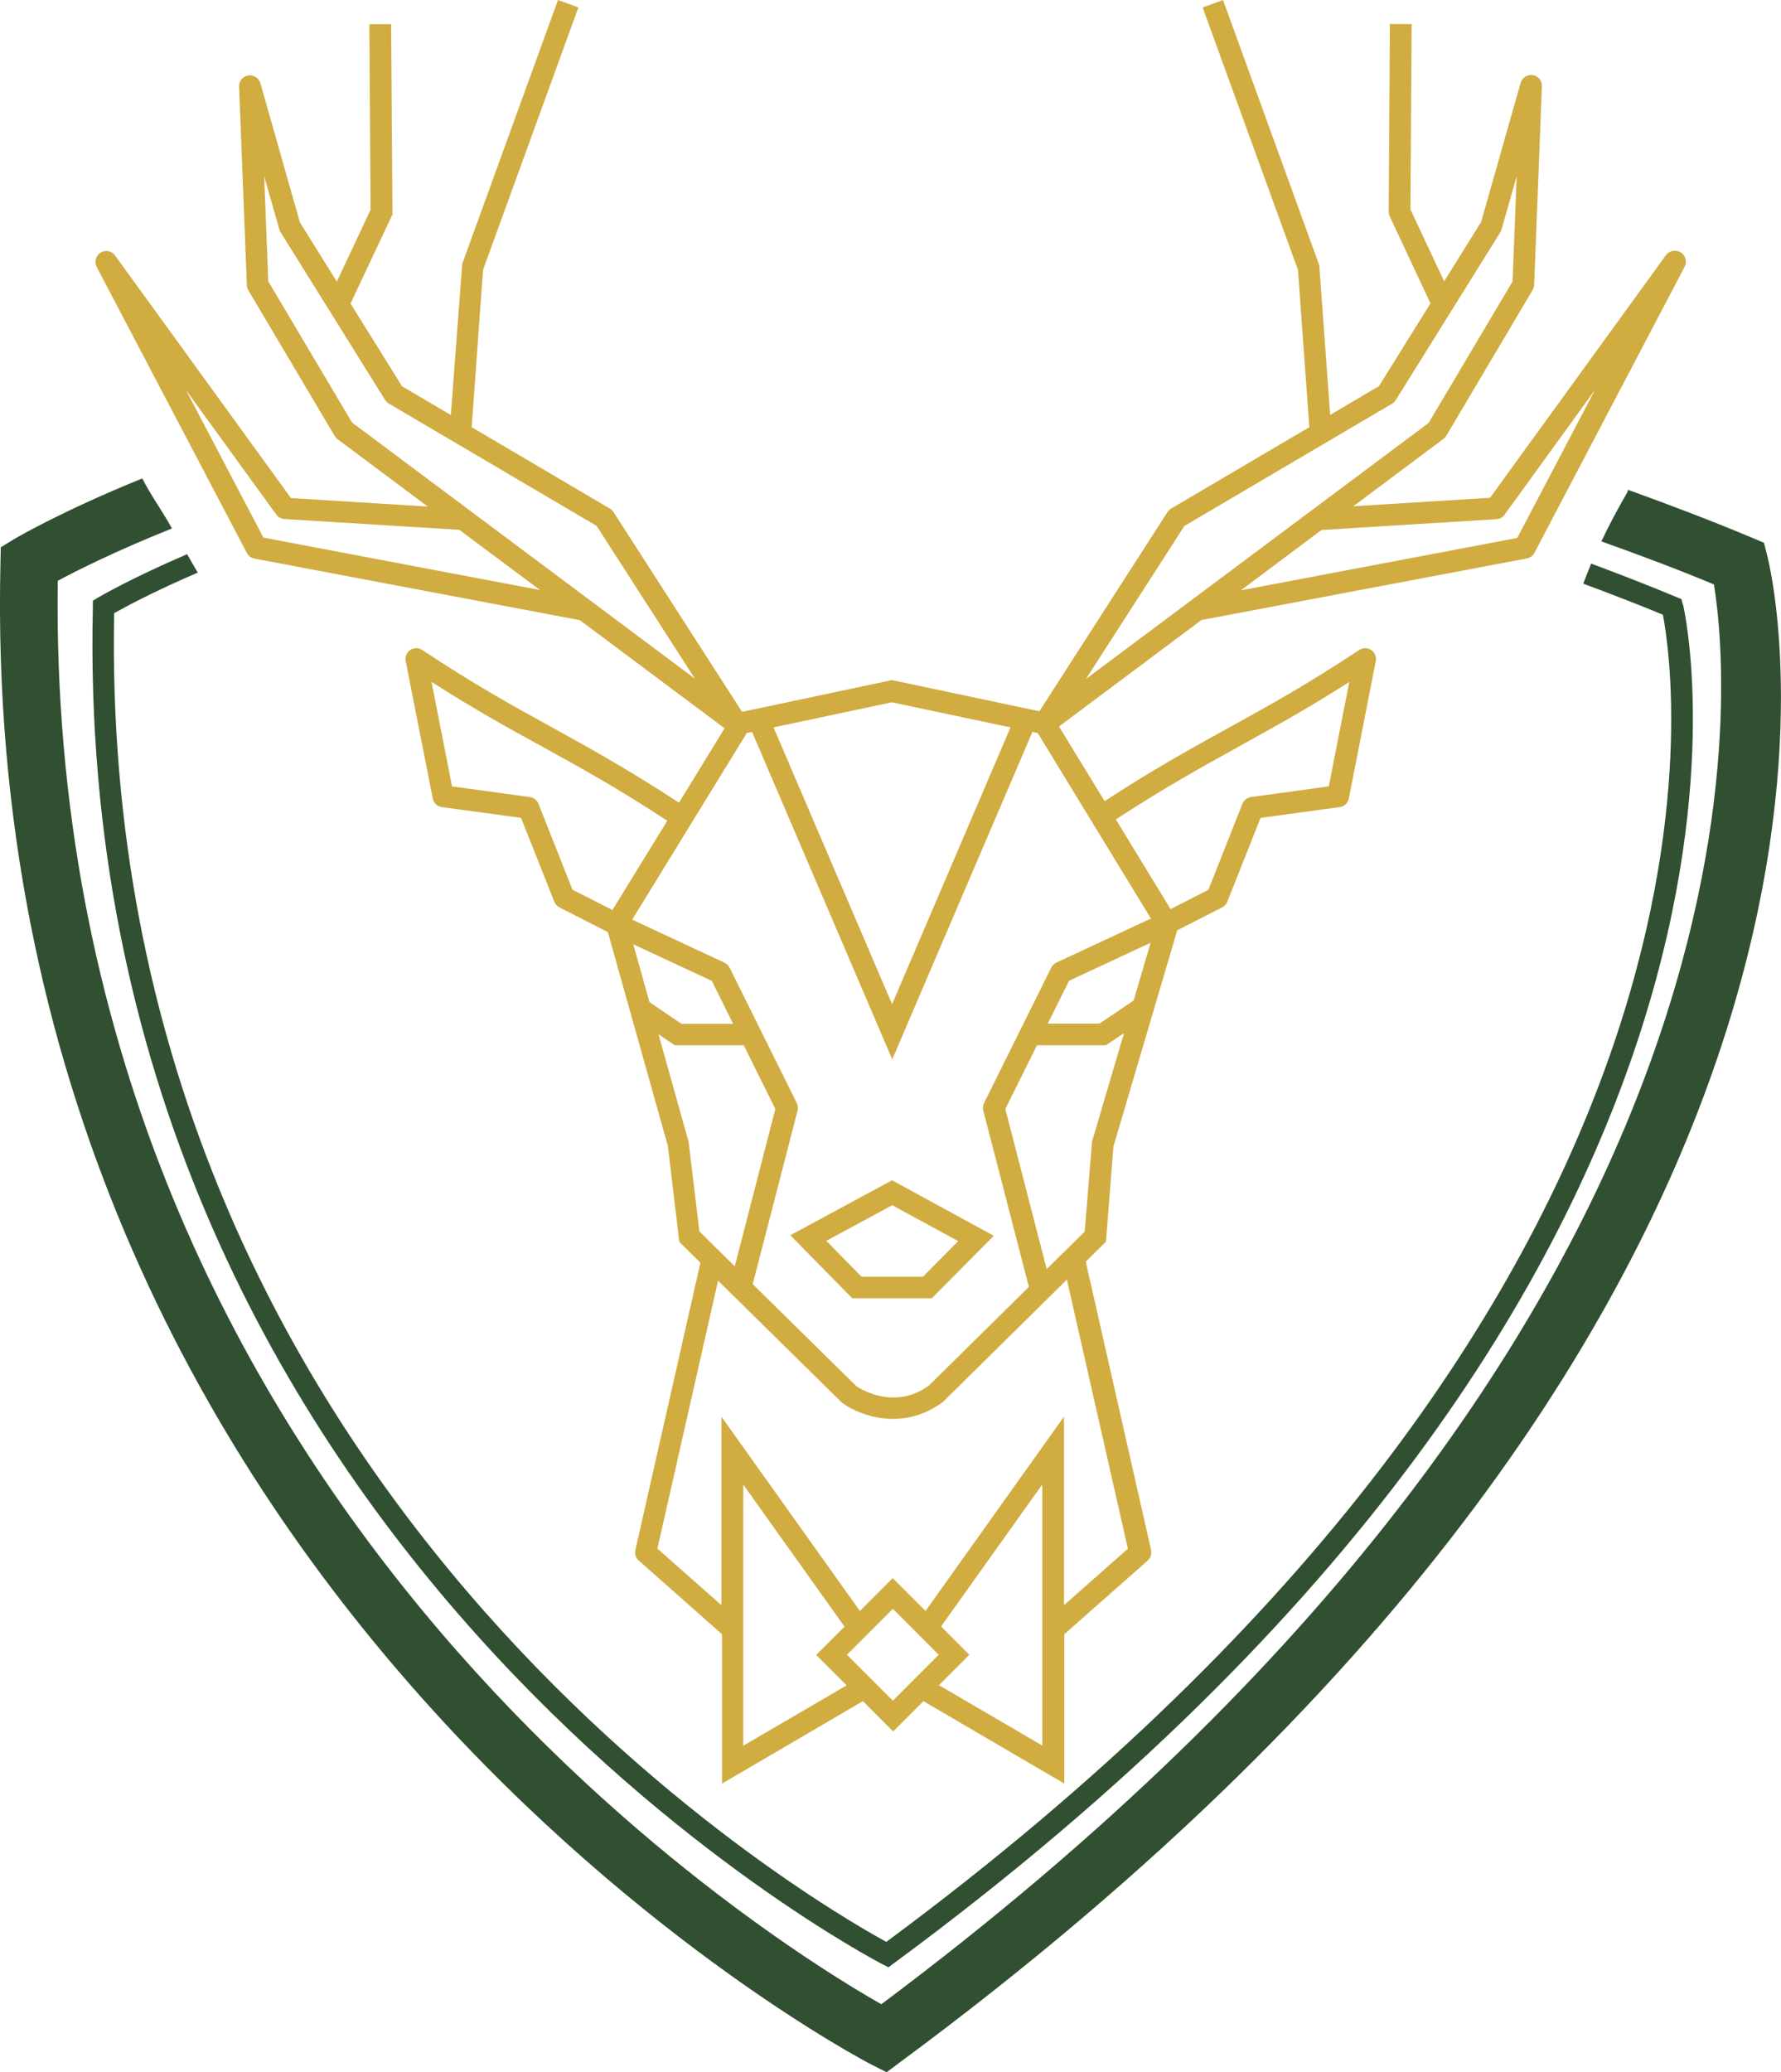
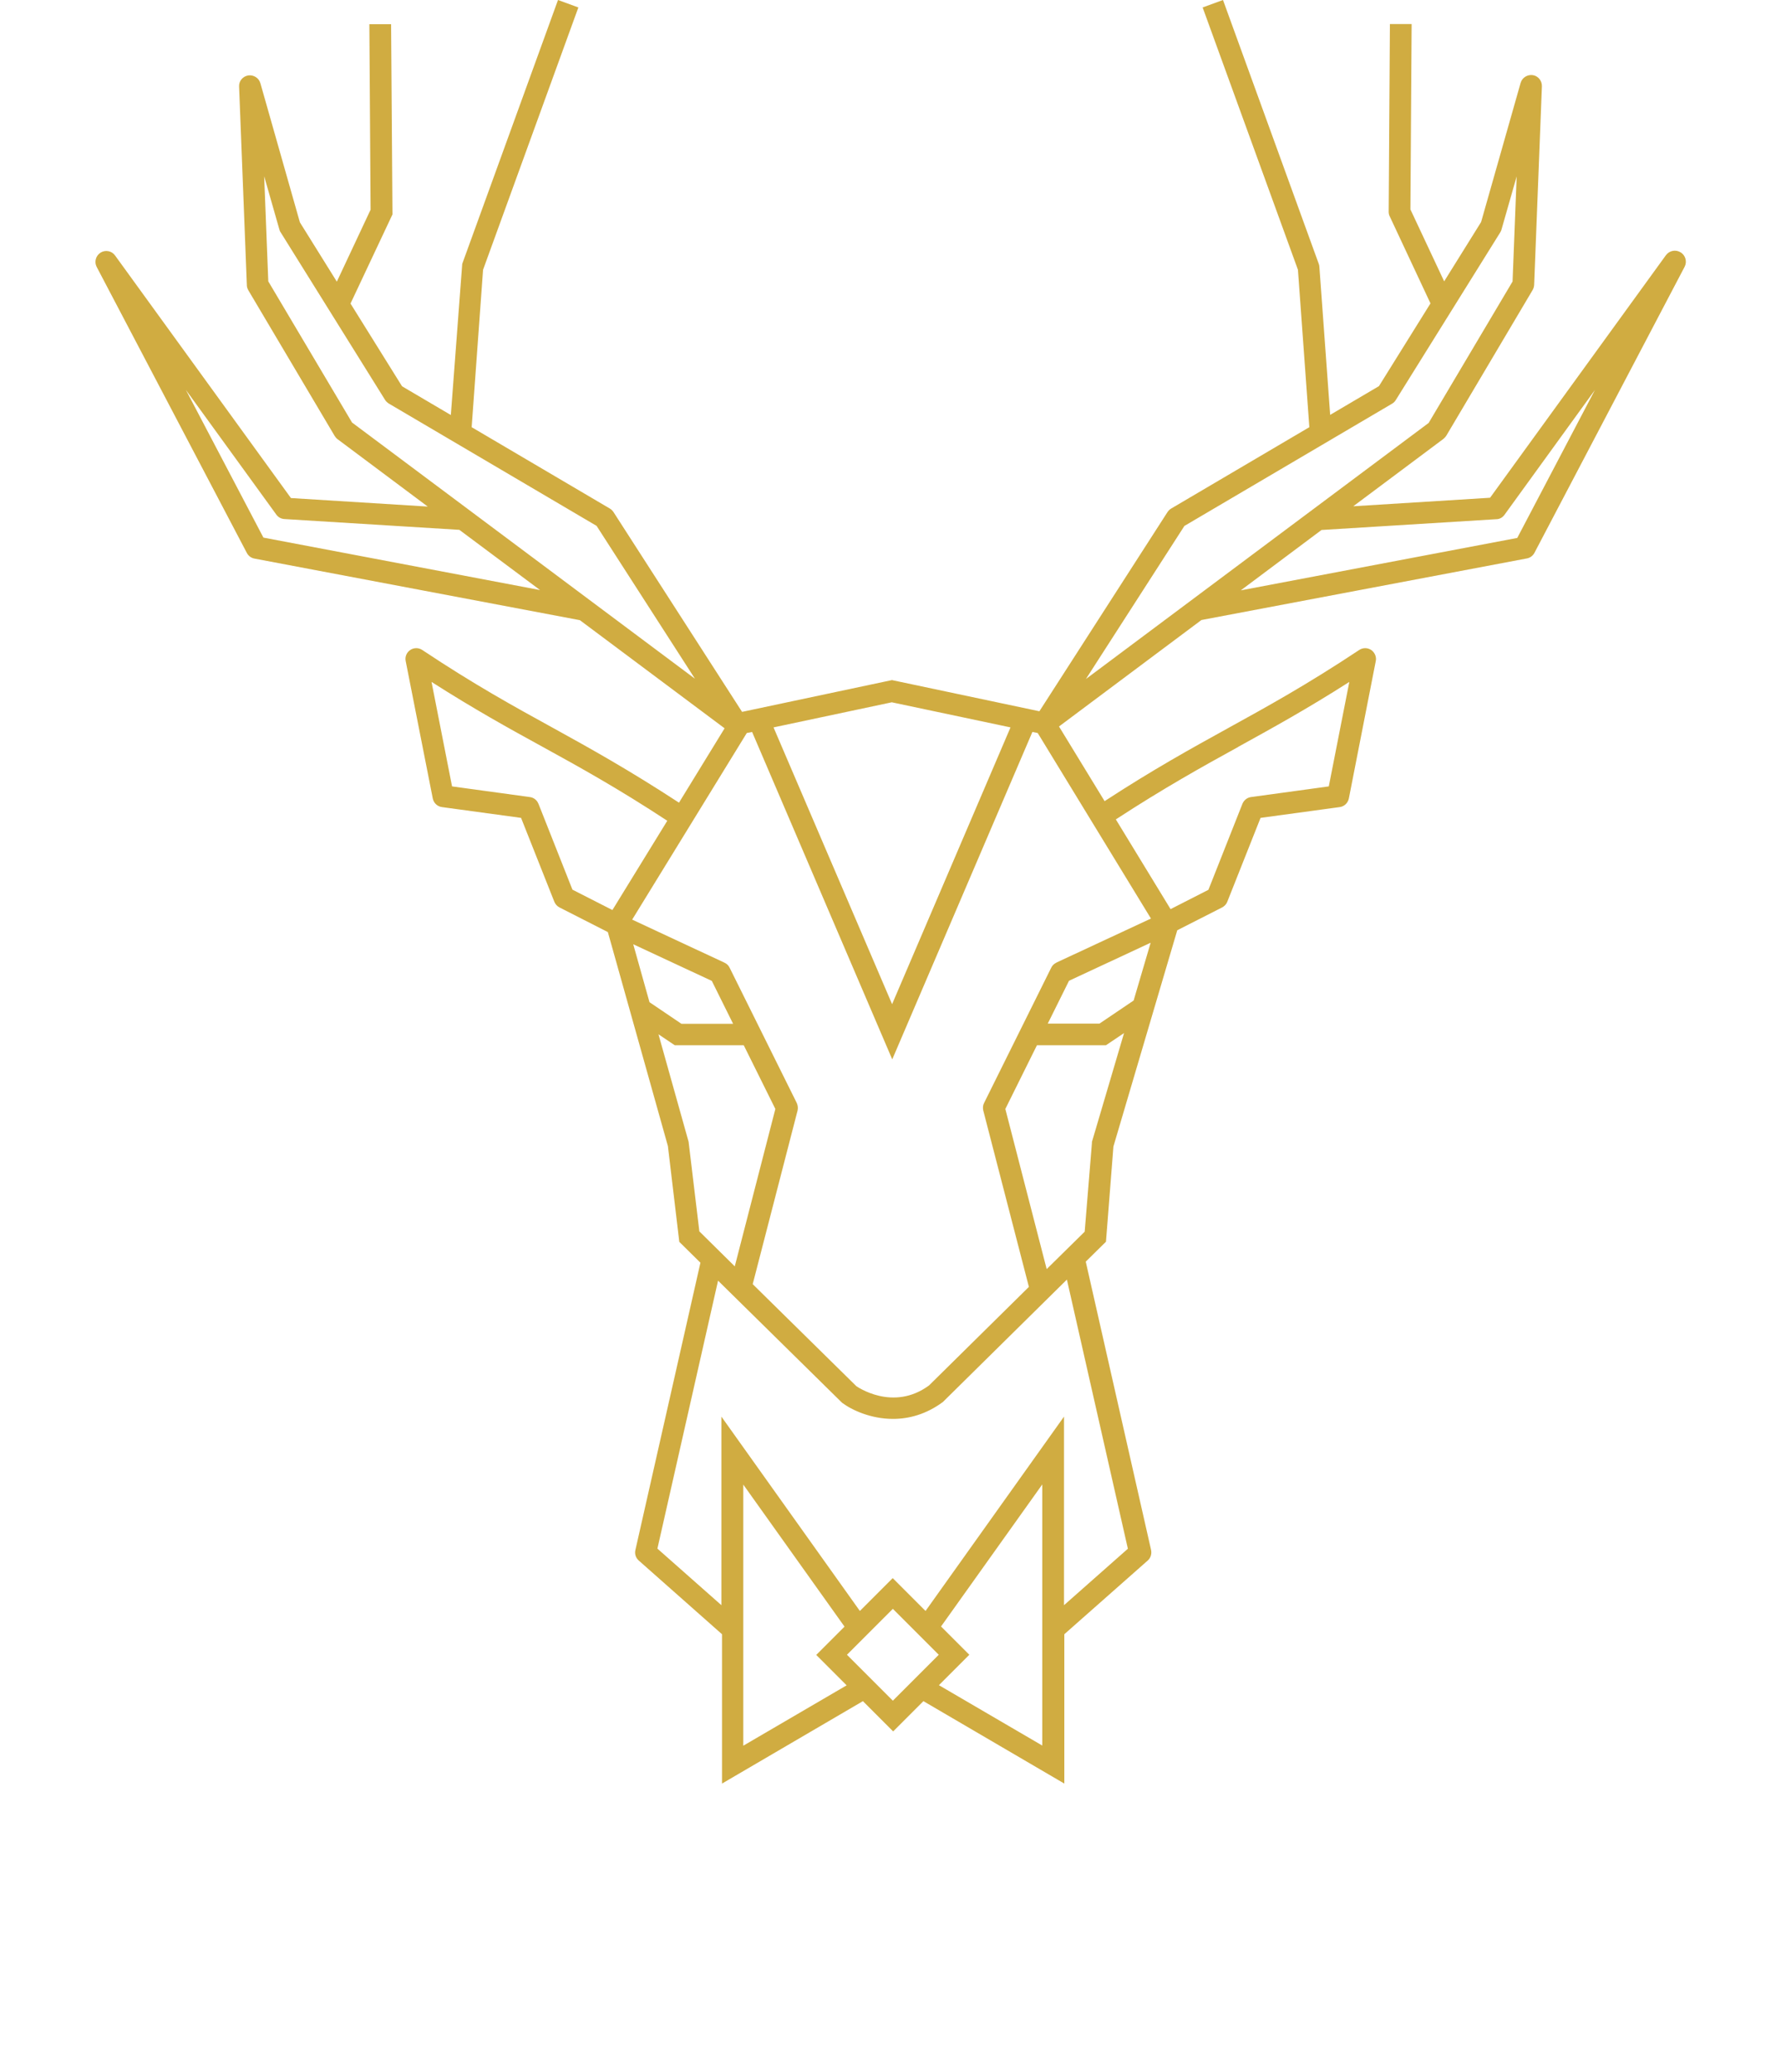
<svg xmlns="http://www.w3.org/2000/svg" version="1.1" width="117.17" height="136.26">
  <svg id="SvgjsSvg1006" data-name="Calque 1" viewBox="0 0 117.17 136.26">
    <defs>
      <style>
      .cls-1 {
        fill: #314f31;
      }

      .cls-2 {
        fill: #d0ac41;
      }
    </style>
    </defs>
    <g>
-       <path class="cls-2" d="M52,81.23l4.07,4.14h5.23l4.08-4.11-6.69-3.65-6.69,3.61h0ZM60.71,83.95h-4.03l-2.32-2.36,4.34-2.34,4.34,2.36-2.32,2.34h0Z" />
      <path class="cls-2" d="M110.56,16.59c-.31-.19-.73-.12-.96.19l-11.57,15.95-9,.56,5.93-4.43c.07-.06.14-.13.19-.21l5.68-9.58c.06-.1.09-.22.1-.34l.51-13.06c.01-.36-.25-.68-.6-.73s-.7.16-.8.51l-2.6,9.15-2.43,3.9-2.22-4.73.08-12.19h-1.43l-.08,12.34c0,.11.02.21.07.31l2.68,5.72-3.39,5.44-3.21,1.89-.71-9.74c0-.07-.02-.13-.04-.19L80.46,0l-1.34.49,6.27,17.25.75,10.35-9.09,5.35c-.1.06-.18.14-.24.23l-8.43,13.1-9.7-2.05-9.86,2.09-8.46-13.14c-.06-.09-.14-.17-.24-.23l-9.09-5.35.75-10.35L38.05.49l-1.34-.49-6.3,17.35-.75,9.94-3.21-1.89-3.39-5.44,2.76-5.86-.09-12.51h-1.43l.08,12.2-2.22,4.73-2.43-3.9-2.6-9.15c-.1-.35-.45-.56-.8-.51-.36.06-.62.37-.6.73l.51,13.06c0,.12.04.23.1.34l5.68,9.58c.05.08.11.15.19.21l5.93,4.43-9-.56-11.57-15.95c-.22-.31-.64-.38-.95-.19-.32.2-.43.61-.26.94l9.88,18.81c.1.19.28.33.5.37l21.41,4.05,9.52,7.11-3,4.89c-3.26-2.13-5.81-3.55-8.26-4.9-2.55-1.4-5.19-2.85-8.63-5.14-.24-.16-.55-.16-.79,0s-.36.45-.3.73l1.78,9.03c.06.3.3.53.6.57l5.21.71,2.19,5.52c.07.16.18.29.34.37l3.18,1.62,3.95,14.07.75,6.3,1.39,1.37-4.28,18.9c-.06.25.03.52.23.69l5.47,4.84v9.82l9.27-5.42,1.99,1.99,1.99-1.99,9.27,5.42v-9.82l5.48-4.84c.2-.17.28-.44.23-.69l-4.3-18.97,1.33-1.31.49-6.26,4.2-14.22,2.95-1.5c.15-.08.28-.21.34-.37l2.19-5.52,5.21-.71c.3-.04.54-.27.6-.57l1.77-9.03c.06-.28-.07-.57-.3-.73-.24-.16-.55-.16-.79,0-3.45,2.29-6.09,3.74-8.63,5.14-2.41,1.33-4.93,2.72-8.12,4.8l-3-4.91,9.37-7,21.41-4.05c.22-.04.4-.18.5-.37l9.88-18.81c.17-.33.06-.74-.25-.94h-.02ZM74.58,65.79l-2.25,1.52h-3.4l1.4-2.82,5.37-2.5-1.12,3.8ZM69.5,63.3c-.15.07-.27.18-.34.33l-4.42,8.9c-.08.15-.09.33-.05.5l3,11.59-6.57,6.48c-2.38,1.75-4.76.06-4.78.05l-6.82-6.71,2.95-11.41c.04-.17.02-.34-.05-.5l-4.42-8.9c-.07-.15-.19-.26-.34-.33l-6.07-2.83,7.54-12.27.35-.07,9.22,21.53,9.22-21.53.35.07,7.45,12.2-6.21,2.89h-.01ZM41.66,62.09l5.17,2.41,1.4,2.82h-3.4l-2.1-1.42-1.07-3.81h0ZM66.48,47.83l-7.79,18.2-7.8-18.2,7.78-1.65,7.81,1.65ZM17.34,35.37l-5.11-9.73,5.95,8.2c.12.17.32.28.53.29l11.51.71,5.31,3.96-18.2-3.45v.02ZM23.17,27.8l-5.52-9.3-.27-6.91,1,3.5c.02.07.04.13.08.18l6.87,11.02c.06.1.15.18.24.24l13.68,8.05,6.47,10.05-22.55-16.84h0ZM35.42,52.85c-.09-.24-.31-.41-.57-.44l-5.11-.7-1.35-6.87c2.82,1.8,5.1,3.06,7.31,4.27,2.44,1.34,4.97,2.74,8.2,4.86l-3.61,5.87-2.63-1.34-2.24-5.66h0ZM45.3,75.07l-1.98-7.06,1.07.72h4.54l2.08,4.19-2.67,10.35-2.33-2.3-.71-5.91h0ZM48.9,114.79v-17.17l6.66,9.34-1.86,1.86,2,2s-6.8,3.97-6.8,3.97ZM55.72,108.81l3.02-3.02,3.02,3.02-3.02,3.02-3.02-3.02ZM68.57,114.78l-6.8-3.97,2-2-1.86-1.86,6.66-9.34v17.17ZM74.21,101.83l-4.21,3.72v-12.4l-9.11,12.78-2.16-2.16-2.16,2.16-9.11-12.78v12.4l-4.21-3.72,3.99-17.62,8.16,8.03c.66.49,1.9,1.06,3.35,1.06,1.03,0,2.17-.29,3.28-1.11l8.16-8.05,4.01,17.69h0ZM71.84,75.12l-.48,5.87-2.5,2.46-2.72-10.53,2.08-4.19h4.54l1.19-.8-2.12,7.18h.01ZM81.46,49.11c2.21-1.22,4.49-2.47,7.31-4.27l-1.35,6.87-5.11.7c-.25.03-.47.2-.57.44l-2.24,5.66-2.49,1.27-3.6-5.9c3.16-2.06,5.66-3.45,8.06-4.77h-.01ZM77.91,34.59l13.68-8.05c.1-.06.18-.14.24-.24l6.87-11.02c.04-.06.06-.12.08-.18l1-3.5-.27,6.91-5.52,9.3-22.55,16.84,6.47-10.05h0ZM99.83,35.37l-18.2,3.45,5.31-3.97,11.51-.71c.21,0,.41-.12.53-.29l5.95-8.21-5.11,9.73h0Z" />
    </g>
-     <path class="cls-1" d="M116.28,36.61l-.23-.92-.88-.37c-2.73-1.14-5.4-2.15-8.06-3.11-.02.06-.03.12-.06.18-.61,1.05-1.18,2.12-1.7,3.21,2.44.87,4.91,1.79,7.41,2.83,1.07,6.63,5.06,48.64-54.78,93.36C50.38,127.47,2.98,98.08,3.8,38.19c1.25-.67,3.81-1.96,7.51-3.44-.08-.14-.15-.27-.23-.41-.56-.96-1.22-1.89-1.72-2.88-5.35,2.17-8.31,3.92-8.43,3.99l-.88.54-.02,1.03c-1.58,67.96,56.66,98.41,57.25,98.71l1.05.53.94-.7c68.18-50.4,57.5-97,57.01-98.96h0Z" />
-     <path class="cls-1" d="M110.71,39.75l-.09-.35-.33-.14c-1.89-.79-3.76-1.51-5.61-2.2-.18.44-.35.88-.52,1.32,1.73.64,3.47,1.31,5.24,2.04.79,4.11,6.79,44.46-51.09,87.27-4.77-2.6-51.92-29.81-50.8-87.37.72-.41,2.6-1.42,5.5-2.67-.04-.06-.07-.12-.11-.18-.2-.34-.4-.69-.59-1.03-3.73,1.6-5.78,2.81-5.87,2.86l-.33.2v.39c-1.44,61.48,51.41,89,51.95,89.27l.39.2.35-.26c62-45.66,52.03-88.94,51.92-89.37v.02Z" />
  </svg>
  <style>@media (prefers-color-scheme: light) { :root { filter: none; } }
@media (prefers-color-scheme: dark) { :root { filter: none; } }
</style>
</svg>